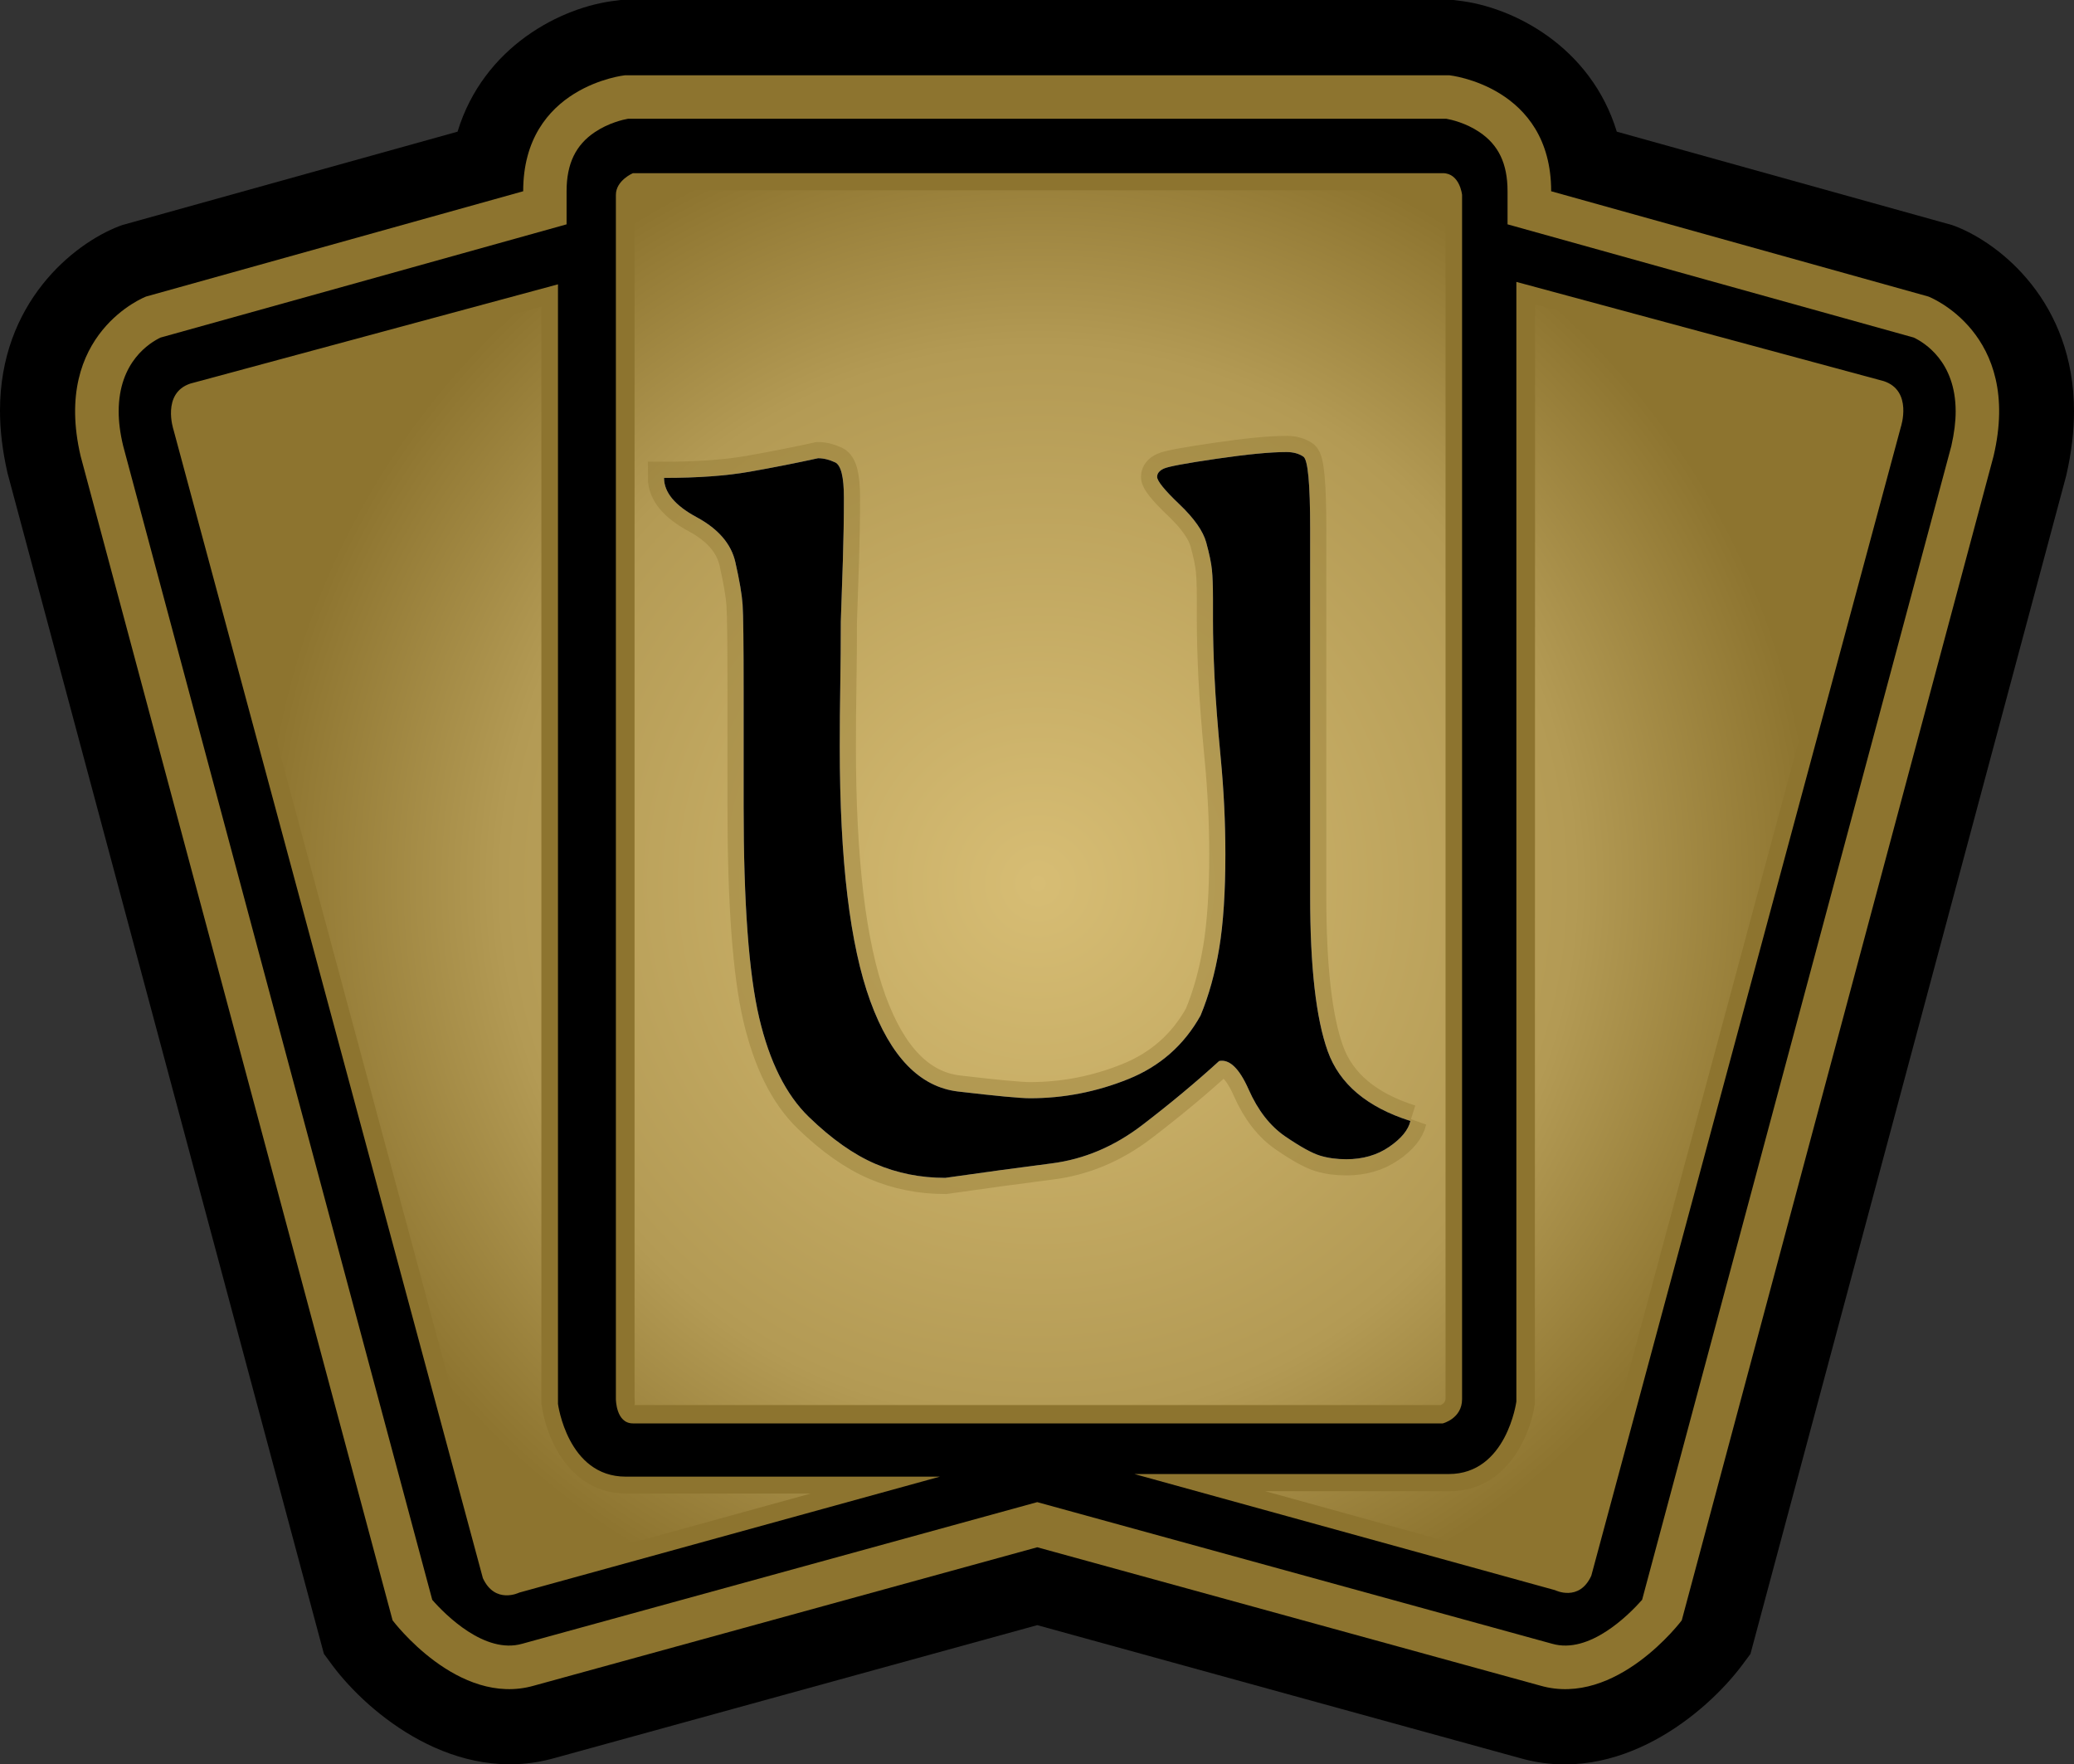
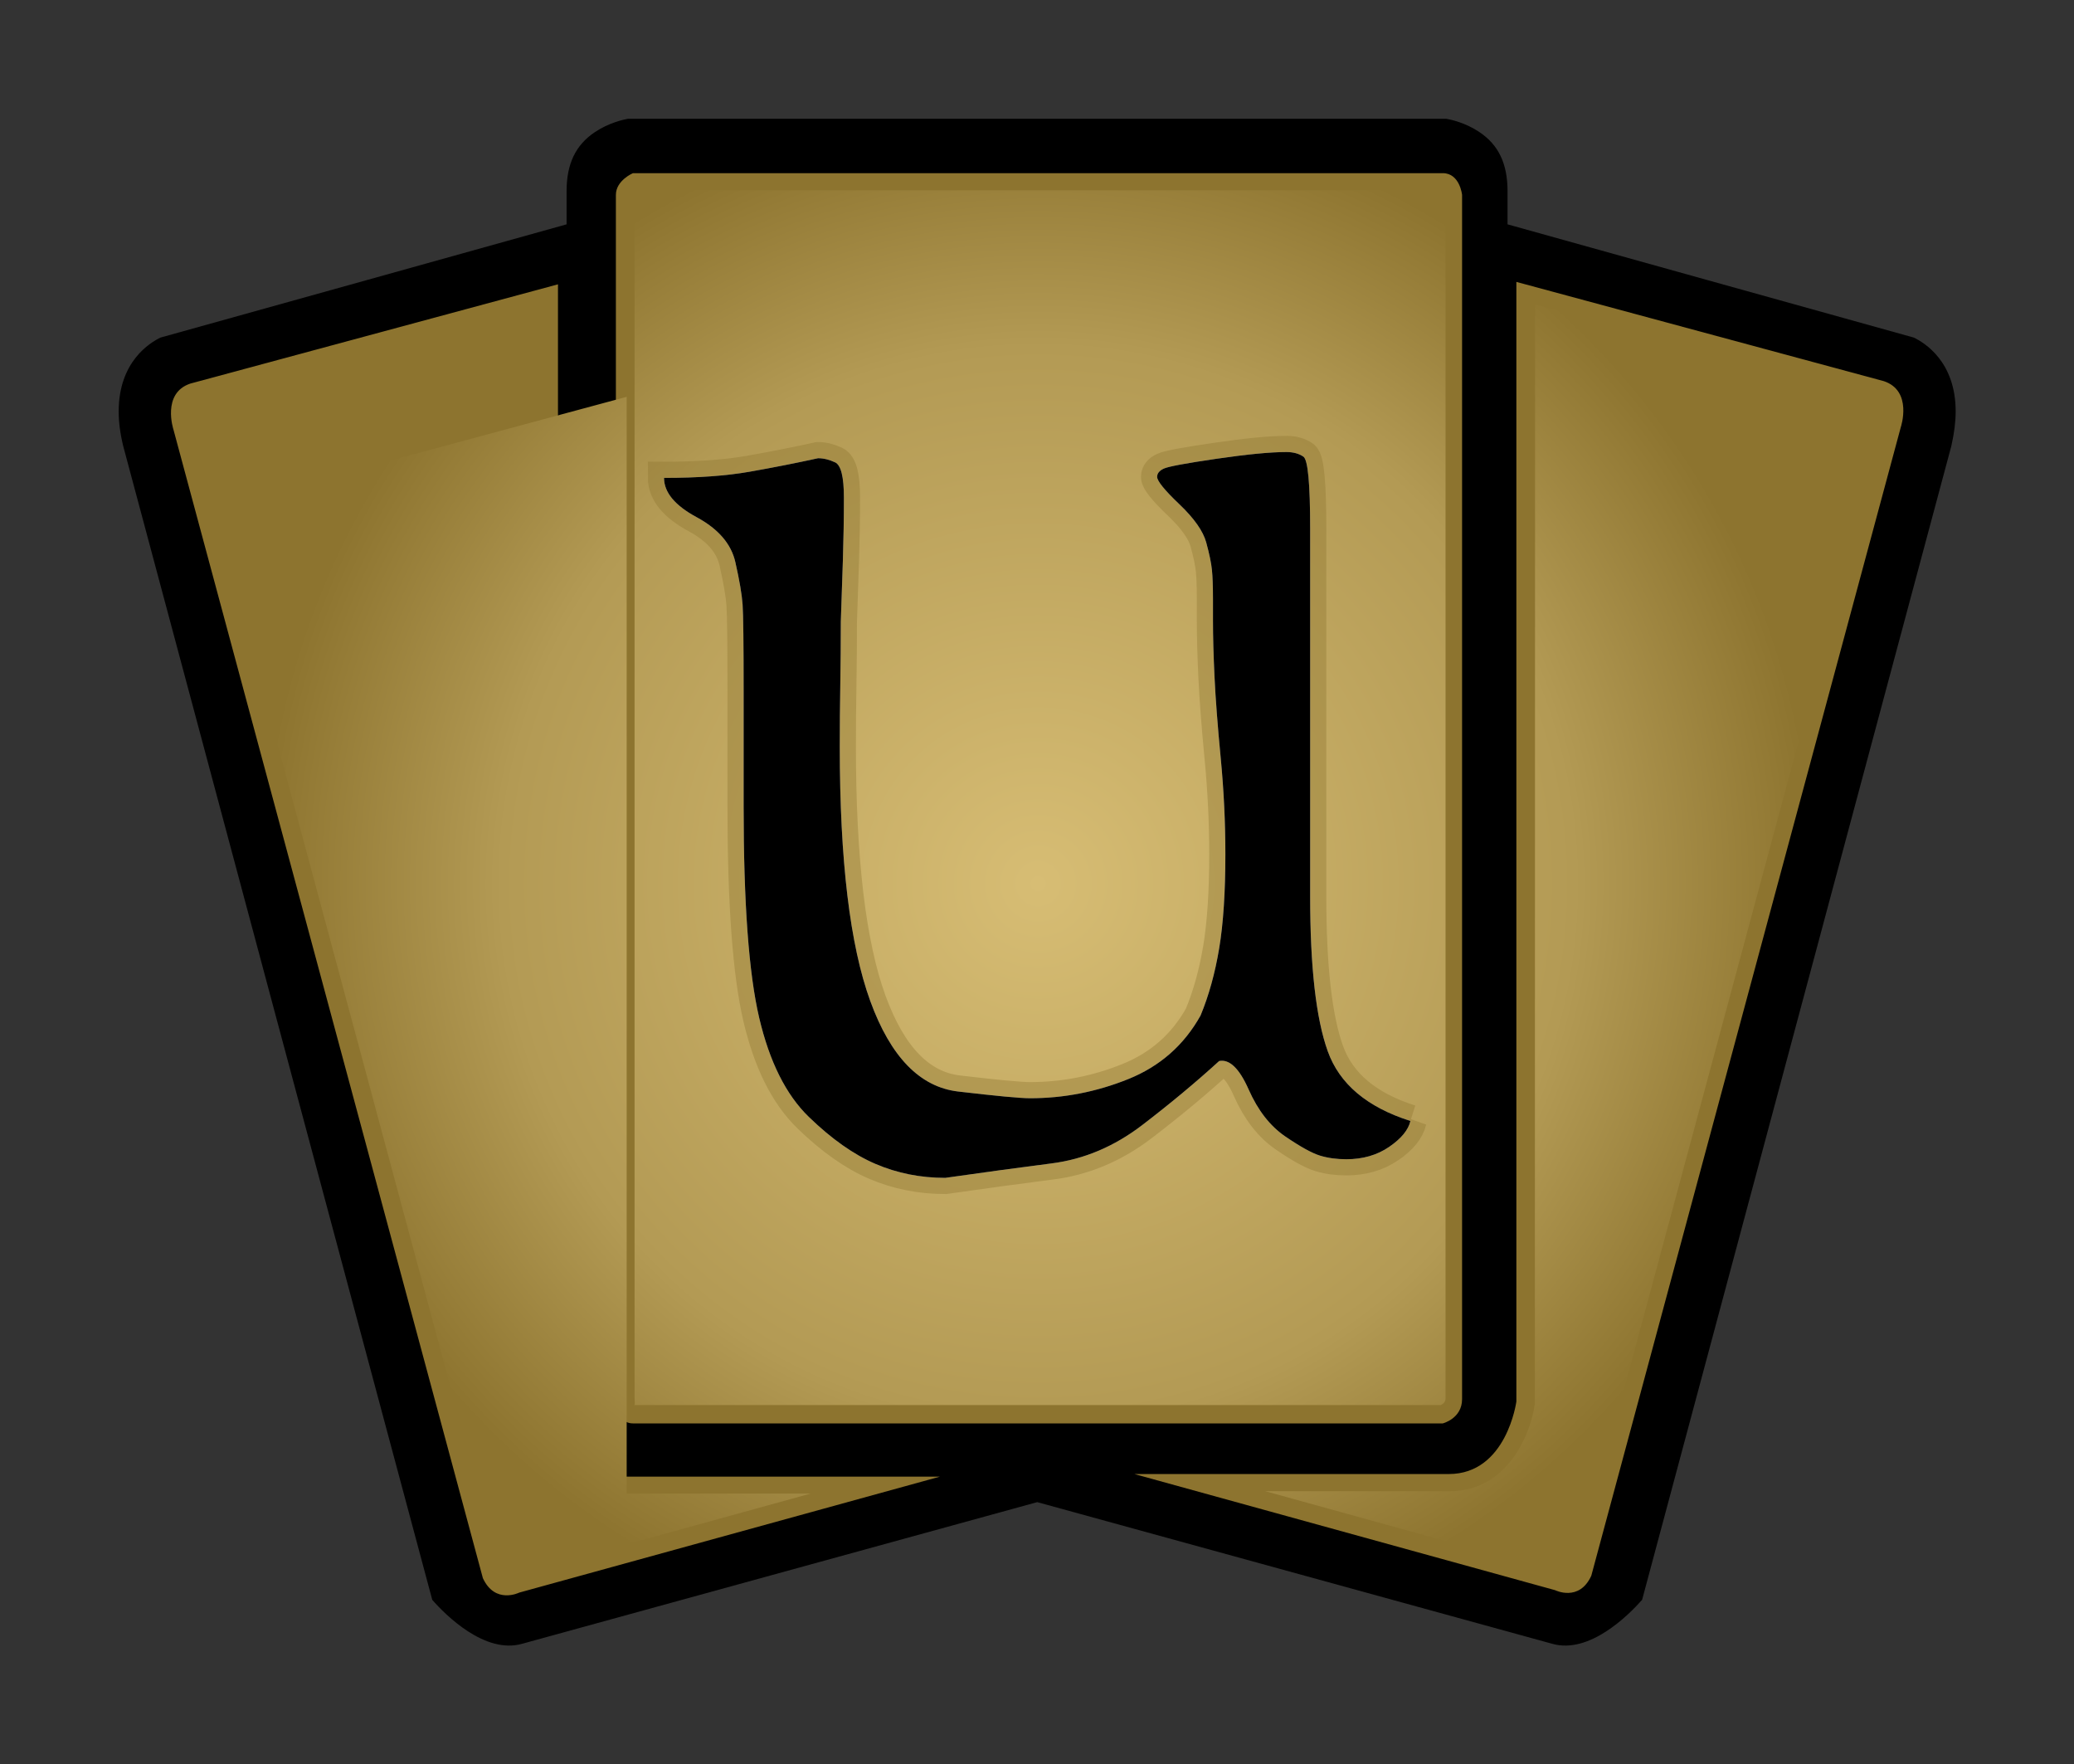
<svg xmlns="http://www.w3.org/2000/svg" xmlns:xlink="http://www.w3.org/1999/xlink" width="600" height="510.36">
  <rect width="100%" height="100%" fill="#333333" stroke="none" />
  <defs>
    <radialGradient cx="0" cy="0" r="1" fx="0" fy="0" id="a" gradientUnits="userSpaceOnUse" gradientTransform="matrix(17.571 0 0 -17.571 747.363 483.676)" spreadMethod="pad">
      <stop offset="0" stop-color="#d7bd74" />
      <stop offset=".691" stop-color="#b39a54" />
      <stop offset="1" stop-color="#8d742f" />
    </radialGradient>
    <radialGradient cx="0" cy="0" r="1" fx="0" fy="0" id="b" xlink:href="#a" gradientUnits="userSpaceOnUse" gradientTransform="matrix(17.571 0 0 -17.571 747.363 483.676)" spreadMethod="pad" />
  </defs>
-   <path d="M419.39 0H179.564l-1.148.153c-16.153 1.748-38.57 13.41-46.046 37.932l-96.99 27.01-.944.344C21.23 70.53 0 87.574 0 118.77c0 5.575.69 11.61 2.194 18.142L93.7 478.36l2.487 3.38c10.31 13.805 35.533 34.933 64.29 26.767 0 0 128.927-35.48 139.593-38.43 10.615 2.95 139.745 38.48 139.745 38.48 28.567 8.116 53.727-13.012 64.1-26.817l2.488-3.343 91.35-340.834c1.545-6.685 2.247-12.912 2.247-18.59 0-31.45-21.18-48.444-34.333-53.534l-.957-.345s-76.59-21.333-96.978-27.01C460.255 13.562 437.826 1.9 421.686.153L420.538 0h-1.15z" />
-   <path d="M180.764 21.78s-29.408 3.138-29.408 33.54l-109.1 30.456s-27.303 10.462-18.933 46.148l90.254 336.764s18.896 25.21 40.917 18.883l145.576-40.023 145.538 40.024c22.02 6.33 40.917-18.882 40.917-18.882l90.203-336.764c8.42-35.686-18.844-46.148-18.844-46.148L448.746 55.32c0-30.402-29.408-33.54-29.408-33.54H180.764z" fill="#8d742f" />
  <path d="M181.708 34.346c-1.39.243-5.588 1.187-9.57 3.84-5.587 3.726-8.228 9.16-8.228 17.135v9.57S48.138 97.195 46.44 97.642c-2.984 1.442-12.107 6.877-12.107 21.37 0 2.948.395 6.24 1.302 9.978.14.6 87.958 328.483 89.412 333.765 3.828 4.39 15.247 15.796 26.015 12.708l149.008-40.968 148.97 40.968c10.768 3.088 22.123-8.32 26.015-12.708 1.44-5.282 89.31-333.166 89.463-333.765.842-3.74 1.25-7.03 1.25-9.978 0-14.493-9.122-19.928-12.12-21.37-1.697-.446-117.52-32.752-117.52-32.752v-9.57c0-7.973-2.59-13.408-8.165-17.133-3.943-2.654-8.18-3.598-9.57-3.84H181.71z" />
  <path d="M438.68 81.54v323.853s-2.794 20.975-19.546 20.975h-90.957l121.705 33.593s6.98 3.497 10.475-4.184l89.553-332.272s3.495-10.463-4.925-13.257L438.68 81.54zM55.066 110.95c-8.37 2.78-4.886 13.306-4.886 13.306l89.514 332.222c3.534 7.668 10.513 4.185 10.513 4.185l121.705-33.542h-90.905c-16.842 0-19.585-21.038-19.585-21.038V82.242L55.066 110.95zM183.1 50.09h234.3c4.923 0 5.574 6.278 5.574 6.278V404.69c0 5.64-5.575 7.03-5.575 7.03H183.1c-4.926 0-4.926-7.03-4.926-7.03V56.37c0-4.185 4.925-6.278 4.925-6.278" fill="#8d742f" />
-   <path d="M738.297 499.395c-.05-.032-.086-.07-.086-.09v-27.297c0-.063.02-.153-.015-.153h18.297c.047.024.106.067.106.15v27.253c-.008.054-.036.13-.04.137H738.3zm20.328-27.5c-.09-.688-.613-1.993-1.934-1.993h-4.178l6.76-1.87c.017-.005.068-.024.115-.024.04 0 .105 0 .152.097l7.022 26.063c.028.074.13.45-.105.527l-7.828 2.114-.005-24.915zm-30.34 22.753c-.262-.09-.144-.492-.12-.558l6.99-25.98c.075-.153.142-.153.177-.153.05 0 .098.016.18.047l6.69 1.844h-4.17c-1.32 0-1.84 1.3-1.934 2.043v24.864l-7.813-2.106z" fill="url(#b)" transform="matrix(12.759 0 0 -12.759 -9235.256 6426.814)" />
+   <path d="M738.297 499.395c-.05-.032-.086-.07-.086-.09v-27.297c0-.063.02-.153-.015-.153h18.297c.047.024.106.067.106.15v27.253c-.008.054-.036.13-.04.137H738.3zm20.328-27.5c-.09-.688-.613-1.993-1.934-1.993h-4.178l6.76-1.87c.017-.005.068-.024.115-.024.04 0 .105 0 .152.097l7.022 26.063c.028.074.13.45-.105.527l-7.828 2.114-.005-24.915zm-30.34 22.753c-.262-.09-.144-.492-.12-.558l6.99-25.98c.075-.153.142-.153.177-.153.05 0 .098.016.18.047l6.69 1.844h-4.17v24.864l-7.813-2.106z" fill="url(#b)" transform="matrix(12.759 0 0 -12.759 -9235.256 6426.814)" />
  <path d="M408.027 324.24c-.596 2.593-2.64 5.087-6.128 7.48-3.49 2.395-7.627 3.592-12.41 3.592-2.792 0-5.336-.35-7.63-1.05-2.293-.7-5.634-2.544-10.02-5.535-4.388-2.99-7.926-7.525-10.615-13.603-2.69-6.08-5.53-8.82-8.525-8.223-6.778 6.182-14.204 12.363-22.278 18.542-8.074 6.18-16.797 9.867-26.167 11.066-9.37 1.2-19.638 2.595-30.803 4.19-7.18 0-13.91-1.347-20.188-4.04-6.28-2.692-12.71-7.228-19.29-13.608-6.58-6.38-11.366-15.95-14.356-28.713-2.99-12.762-4.486-33.098-4.486-61.008v-33.195c0-13.958-.1-22.382-.3-25.272-.202-2.89-.9-6.977-2.096-12.262-1.195-5.283-4.933-9.62-11.212-13.01-6.28-3.388-9.42-7.176-9.42-11.362 9.767 0 18.04-.598 24.82-1.794 6.783-1.195 13.36-2.493 19.738-3.892 1.594 0 3.24.4 4.933 1.195 1.695.798 2.542 4.187 2.542 10.168 0 5.98-.1 12.062-.297 18.244-.197 6.18-.397 12.062-.597 17.64 0 6.183-.05 12.265-.15 18.246-.1 5.98-.152 11.962-.152 17.943 0 32.898 2.943 57.424 8.827 73.575 5.884 16.15 14.358 24.875 25.423 26.17 11.064 1.297 17.993 1.945 20.786 1.945 9.766 0 19.235-1.845 28.407-5.535 9.173-3.69 16.15-9.822 20.933-18.395 2.397-5.78 4.193-12.26 5.39-19.436 1.195-7.177 1.792-16.25 1.792-27.22 0-9.17-.448-18.44-1.346-27.81-.897-9.37-1.495-17.196-1.793-23.48-.3-6.28-.45-11.713-.448-16.295v-6.28c0-3.59-.1-6.382-.302-8.378-.2-1.996-.75-4.638-1.647-7.927-.897-3.29-3.49-6.976-7.776-11.062-4.287-4.085-6.43-6.728-6.43-7.926 0-.998.648-1.795 1.944-2.392 1.297-.596 6.38-1.542 15.252-2.838 8.87-1.296 15.6-1.944 20.19-1.944 1.994 0 3.64.447 4.936 1.342 1.296.894 1.944 7.82 1.944 20.78V259.35c0 20.334 1.695 35.237 5.084 44.708 3.39 9.47 11.363 16.198 23.92 20.183z" style="text-align:start;line-height:125%;-inkscape-font-specification:GoudyMedieval Thin" font-size="29.301" font-weight="100" letter-spacing="0" word-spacing="0" fill="#fff" stroke="#8d742f" stroke-width="9.35" stroke-opacity=".374" font-family="GoudyMedieval" />
  <path d="M408.027 324.24c-.596 2.593-2.64 5.087-6.128 7.48-3.49 2.395-7.627 3.592-12.41 3.592-2.792 0-5.336-.35-7.63-1.05-2.293-.7-5.634-2.544-10.02-5.535-4.388-2.99-7.926-7.525-10.615-13.603-2.69-6.08-5.53-8.82-8.525-8.223-6.778 6.182-14.204 12.363-22.278 18.542-8.074 6.18-16.797 9.867-26.167 11.066-9.37 1.2-19.638 2.595-30.803 4.19-7.18 0-13.91-1.347-20.188-4.04-6.28-2.692-12.71-7.228-19.29-13.608-6.58-6.38-11.366-15.95-14.356-28.713-2.99-12.762-4.486-33.098-4.486-61.008v-33.195c0-13.958-.1-22.382-.3-25.272-.202-2.89-.9-6.977-2.096-12.262-1.195-5.283-4.933-9.62-11.212-13.01-6.28-3.388-9.42-7.176-9.42-11.362 9.767 0 18.04-.598 24.82-1.794 6.783-1.195 13.36-2.493 19.738-3.892 1.594 0 3.24.4 4.933 1.195 1.695.798 2.542 4.187 2.542 10.168 0 5.98-.1 12.062-.297 18.244-.197 6.18-.397 12.062-.597 17.64 0 6.183-.05 12.265-.15 18.246-.1 5.98-.152 11.962-.152 17.943 0 32.898 2.943 57.424 8.827 73.575 5.884 16.15 14.358 24.875 25.423 26.17 11.064 1.297 17.993 1.945 20.786 1.945 9.766 0 19.235-1.845 28.407-5.535 9.173-3.69 16.15-9.822 20.933-18.395 2.397-5.78 4.193-12.26 5.39-19.436 1.195-7.177 1.792-16.25 1.792-27.22 0-9.17-.448-18.44-1.346-27.81-.897-9.37-1.495-17.196-1.793-23.48-.3-6.28-.45-11.713-.448-16.295v-6.28c0-3.59-.1-6.382-.302-8.378-.2-1.996-.75-4.638-1.647-7.927-.897-3.29-3.49-6.976-7.776-11.062-4.287-4.085-6.43-6.728-6.43-7.926 0-.998.648-1.795 1.944-2.392 1.297-.596 6.38-1.542 15.252-2.838 8.87-1.296 15.6-1.944 20.19-1.944 1.994 0 3.64.447 4.936 1.342 1.296.894 1.944 7.82 1.944 20.78V259.35c0 20.334 1.695 35.237 5.084 44.708 3.39 9.47 11.363 16.198 23.92 20.183z" stroke="none" style="text-align:start;line-height:125%;-inkscape-font-specification:GoudyMedieval Thin" font-size="29.301" font-weight="100" letter-spacing="0" word-spacing="0" stroke-width="9.35" stroke-opacity="0" font-family="GoudyMedieval" />
</svg>